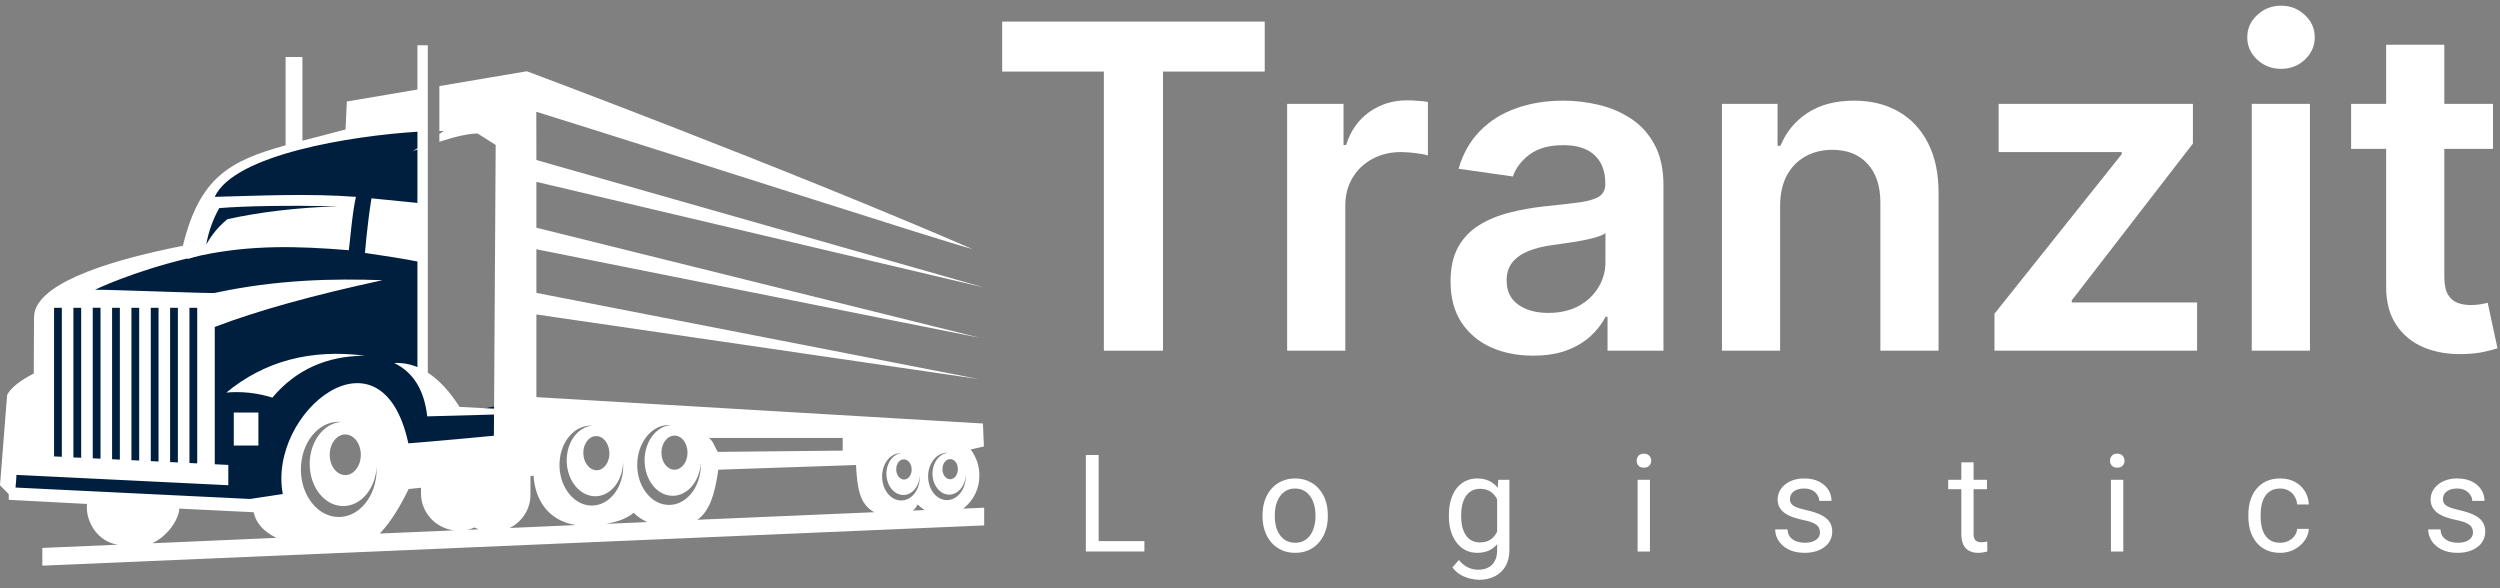
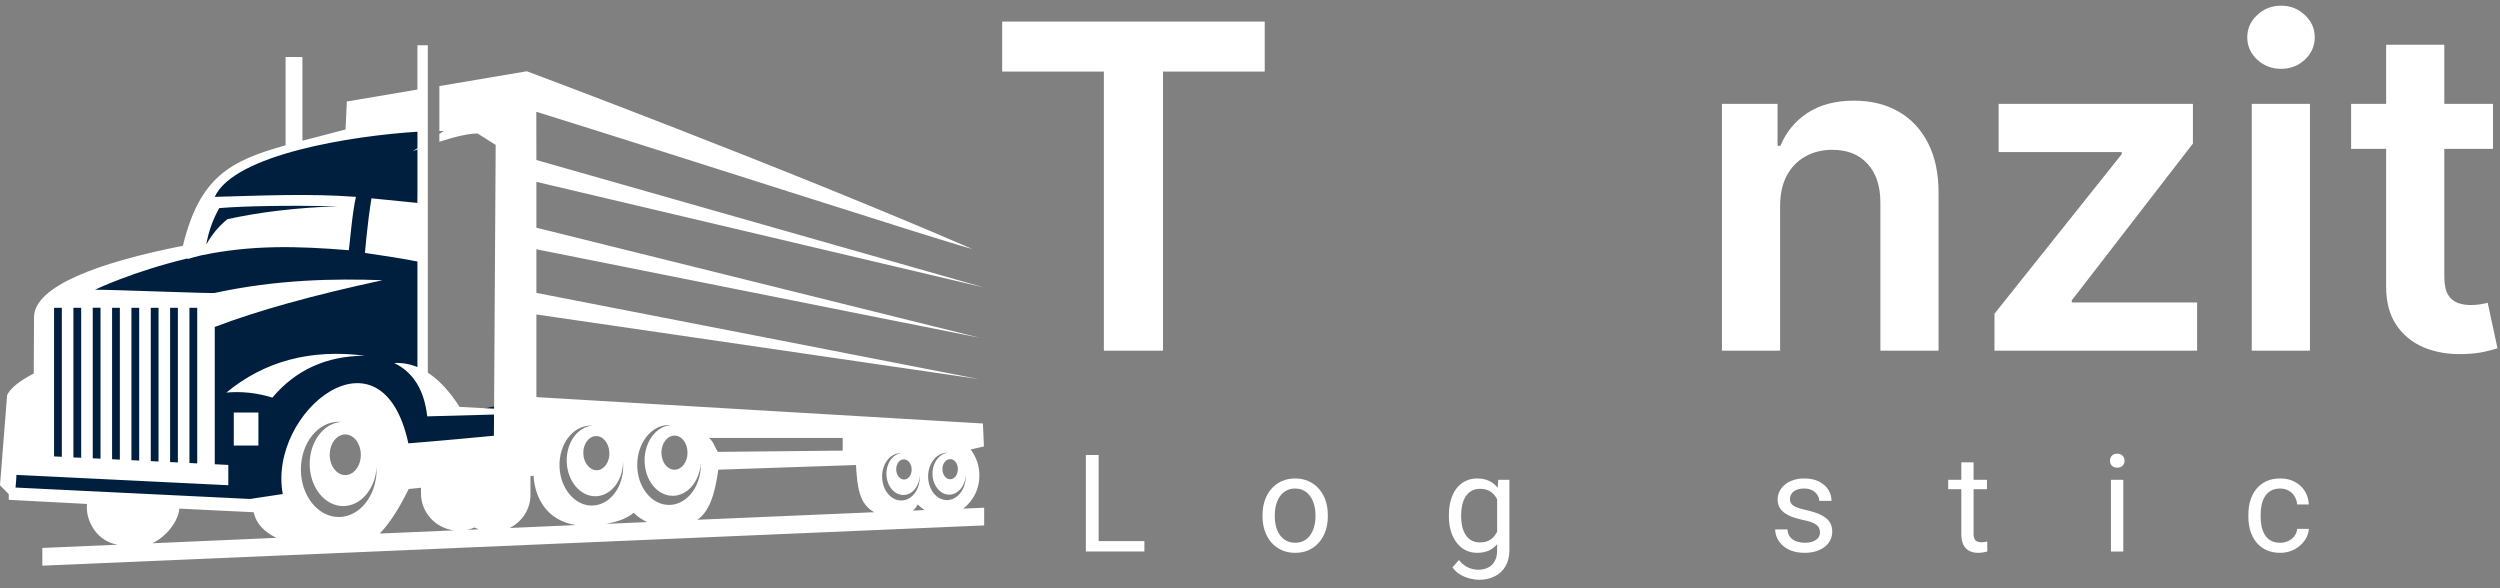
<svg xmlns="http://www.w3.org/2000/svg" width="221" height="52" viewBox="0 0 221 52" fill="none">
  <rect x="0" y="0" width="221" height="52" fill="#808080" stroke="none" />
  <g clip-path="url(#clip0_790_205)">
    <path d="M13.5 23.247L7.5 25.247L4.5 26.747C4.5 27.081 4.4 27.847 4 28.247C3.5 28.747 3 33.747 3 34.747C3 35.747 2 38.247 2 39.247C2 40.247 1 41.747 0.5 42.747C3.57628e-07 43.747 2 43.747 2.5 43.747C3 43.747 5.5 43.747 8 44.247C10.5 44.747 9.5 44.247 11 44.247C12.5 44.247 13.5 44.247 15.5 44.747C17.5 45.247 18.5 43.747 19 44.247C19.5 44.747 21.5 44.247 25 44.247C28.5 44.247 26 43.747 26.5 43.247C27 42.747 26 40.747 26 39.747C26 38.747 26.5 38.747 27 37.982C27.5 37.218 27.5 37.247 29 36.747C30.5 36.247 31 36.247 31.5 36.247C32 36.247 32 36.747 33.5 37.747C35 38.747 34 39.247 35 40.247C36 41.247 38 40.247 40 40.247C42 40.247 43 39.747 43.5 39.747C44 39.747 44 38.247 44.5 36.747C44.9 35.547 43.333 35.914 42.5 36.247H39C38.5 36.247 37 33.247 37 32.747V30.247C37 29.247 37.5 27.747 37.5 22.747C37.5 19.247 37.5 18.747 37 18.747C36.6 18.747 37.667 11.081 37 10.747L29 12.247L25 13.247L21.5 14.747L19 16.747L16.5 22.247L13.5 23.247Z" fill="#001F3F" />
    <path fill-rule="evenodd" clip-rule="evenodd" d="M5.466 40.38L4.779 40.347V27.209H5.466V40.38ZM7.176 40.464L6.489 40.437V27.209H7.176V40.464ZM8.886 40.547L8.199 40.513V27.202H8.886V40.547ZM10.595 40.631L9.908 40.597V27.209H10.595V40.631ZM12.305 40.713L11.618 40.68V27.209H12.305V40.713ZM14.015 40.797L13.328 40.764V27.209H14.015V40.797ZM15.724 40.881L15.037 40.846V27.209H15.724V40.881ZM17.434 40.964L16.747 40.93V27.209H17.434V40.964ZM32.266 31.446C27.472 30.83 23.388 31.915 20.012 34.701C21.384 34.582 22.767 34.735 24.077 35.151C26.145 32.691 28.874 31.456 32.266 31.446ZM30.522 38.405C29.763 38.405 29.148 39.21 29.148 40.202C29.148 41.195 29.763 41.997 30.522 41.997C31.281 41.997 31.896 41.195 31.896 40.202C31.896 39.21 31.281 38.405 30.522 38.405ZM29.947 37.283C28.099 37.283 26.599 39.169 26.599 41.494C26.599 43.82 28.099 45.703 29.947 45.703C31.794 45.703 33.294 43.818 33.294 41.494C33.294 41.41 33.294 41.326 33.294 41.244C33.198 43.201 31.912 44.736 30.338 44.736C28.702 44.736 27.376 43.066 27.376 41.017C27.376 39.037 28.603 37.42 30.152 37.297C30.081 37.285 30.017 37.283 29.947 37.283ZM43.672 36.645L43.66 38.519C39.002 38.967 36.1 39.192 36.1 39.192C33.742 28.261 23.645 36.412 24.997 43.671L22.105 44.109L1.372 43.099C1.423 42.564 1.45 42.191 1.454 41.98L20.182 42.894V41.099L18.984 41.04V28.903C22.712 27.475 27.656 26.098 33.815 24.77C29.585 24.619 24.526 24.696 18.984 25.894C18.928 25.966 9.797 25.598 8.398 25.612C8.398 25.612 11.698 24.011 16.587 22.842L16.575 22.903C16.947 22.787 17.352 22.676 17.791 22.572C22.277 21.638 26.278 21.748 30.834 22.118C30.893 21.885 31.129 18.803 31.465 17.402C27.304 17.09 23.142 17.294 18.982 17.402C20.712 13.645 31.117 12.005 36.903 11.644V13.101L36.504 13.361L36.903 13.209V17.938L32.837 17.533C32.455 19.907 32.264 22.358 32.264 22.358C34.243 22.644 35.789 22.897 36.901 23.116V32.45C36.253 32.179 35.55 32.056 34.846 32.09C36.53 32.901 37.504 34.474 37.768 36.806L43.672 36.645ZM22.843 36.467H20.666V39.386H22.843V36.467ZM63.459 39.946C63.167 39.511 63.083 39.018 62.66 38.712H74.495V39.834L63.459 39.946ZM52.673 38.552C52.036 38.569 51.541 39.261 51.565 40.093C51.589 40.925 52.128 41.584 52.763 41.567C53.398 41.549 53.896 40.858 53.87 40.026C53.844 39.194 53.321 38.532 52.683 38.552H52.673ZM59.624 38.509C58.987 38.509 58.469 39.184 58.469 40.016C58.469 40.848 58.987 41.523 59.624 41.523C60.261 41.523 60.776 40.85 60.776 40.016C60.776 39.182 60.271 38.509 59.634 38.509H59.624ZM59.14 37.567C57.589 37.567 56.33 39.149 56.33 41.101C56.33 43.052 57.589 44.636 59.14 44.636C60.692 44.636 61.951 43.052 61.951 41.101C61.951 41.03 61.951 40.96 61.951 40.891C61.869 42.528 60.788 43.828 59.468 43.828C58.094 43.828 56.981 42.428 56.981 40.695C56.981 39.035 58.01 37.677 59.312 37.575L59.14 37.567ZM52.162 37.624C50.61 37.669 49.402 39.288 49.46 41.238C49.518 43.188 50.836 44.744 52.386 44.691C53.936 44.638 55.148 43.027 55.088 41.075C55.088 41.005 55.088 40.934 55.076 40.866C55.046 42.504 54.005 43.83 52.679 43.867C51.305 43.908 50.151 42.539 50.099 40.813C50.049 39.153 51.036 37.765 52.334 37.626C52.28 37.623 52.226 37.622 52.172 37.624H52.162ZM79.88 40.609C79.504 40.609 79.211 41.028 79.225 41.522C79.239 42.015 79.558 42.404 79.934 42.393C80.309 42.381 80.605 41.974 80.591 41.48C80.577 40.987 80.267 40.597 79.89 40.609H79.88ZM83.994 40.584C83.617 40.584 83.311 40.975 83.311 41.475C83.311 41.974 83.617 42.367 83.994 42.367C84.372 42.367 84.677 41.976 84.677 41.475C84.677 40.973 84.38 40.584 84.004 40.584H83.994ZM83.709 40.026C82.79 40.026 82.045 40.962 82.045 42.117C82.045 43.272 82.79 44.209 83.709 44.209C84.627 44.209 85.372 43.272 85.372 42.117C85.372 42.075 85.372 42.034 85.372 41.993C85.324 42.96 84.685 43.728 83.902 43.728C83.119 43.728 82.432 42.9 82.432 41.876C82.432 40.897 83.031 40.089 83.81 40.03C83.78 40.027 83.749 40.026 83.719 40.026H83.709ZM79.578 40.059C78.659 40.087 77.945 41.038 77.981 42.199C78.016 43.36 78.779 44.268 79.706 44.241C80.633 44.213 81.342 43.262 81.304 42.103V41.978C81.284 42.956 80.669 43.739 79.888 43.755C79.075 43.779 78.392 42.972 78.36 41.946C78.33 40.968 78.915 40.143 79.682 40.061L79.578 40.059ZM20.098 19.379C22.942 18.745 26.197 18.361 29.861 18.228C25.221 18.15 21.727 18.206 19.381 18.396C18.816 19.401 18.427 20.493 18.233 21.624C18.702 20.765 19.335 20.003 20.098 19.379ZM80.705 45.135C80.883 44.986 81.025 44.8 81.122 44.591C81.307 44.781 81.515 44.949 81.741 45.09L80.705 45.135ZM61.647 45.948C62.634 45.259 63.169 43.91 63.5 41.52L75.672 41.108C75.779 43.115 75.973 44.575 77.285 45.28L61.647 45.948ZM53.584 46.31C54.619 46.114 55.402 45.844 56.011 45.331C56.361 45.668 56.766 45.945 57.209 46.151L53.584 46.31ZM45.054 46.674C45.607 46.399 46.072 45.979 46.397 45.461C46.722 44.942 46.894 44.346 46.893 43.738V42.081L47.167 42.052C47.277 43.998 48.335 46.026 50.914 46.416L45.054 46.674ZM41.313 46.834C41.529 46.785 41.74 46.716 41.942 46.627C42.057 46.689 42.176 46.744 42.298 46.793L41.313 46.834ZM33.564 47.165C34.562 46.147 35.403 44.701 36.126 43.23L37.217 43.115V43.634C37.219 44.426 37.513 45.19 38.044 45.787C38.574 46.385 39.307 46.774 40.107 46.885L33.564 47.165ZM13.456 48.025C14.756 47.428 15.794 45.995 15.852 44.961L22.427 45.282C22.653 46.337 23.416 47.056 24.44 47.545L13.456 48.025ZM47.409 9.879C61.839 14.381 83.139 21.278 85.967 22.016C69.019 14.681 46.572 6.3 46.572 6.3L38.84 7.608V11.578H39.24L38.84 11.84V12.531C40.34 12.043 41.466 11.8 42.22 11.803L43.818 12.813L43.676 36.13L40.63 35.97C39.746 34.594 38.809 33.585 37.818 32.941V4H36.901V7.915L30.66 8.972L30.546 11.443C29.16 11.821 27.893 12.138 26.735 12.437V5.036H25.247V12.845C20.31 14.215 17.642 15.677 16.168 21.728C8.638 23.212 3.022 25.32 3.008 28.034L2.984 33.018C1.706 33.679 0.921 34.316 0.629 34.926L2.28882e-05 42.896L0.773 43.679V44.184L7.695 44.548C7.68 44.645 7.673 44.743 7.673 44.842C7.673 46.212 8.648 47.882 10.412 48.152L3.741 48.438V50.004L87 46.447V44.881L85.151 44.961C85.603 44.612 85.967 44.166 86.214 43.656C86.461 43.147 86.584 42.589 86.575 42.025C86.58 41.201 86.31 40.398 85.806 39.738L86.978 39.466L86.892 37.438L47.417 35.105V27.799L86.521 33.509L47.417 25.892V22.035L86.636 29.866L47.417 20.129V16.075L86.98 25.412L47.417 14.146L47.409 9.879Z" fill="white" />
  </g>
  <path d="M220.381 9.182V13.159H207.838V9.182H220.381ZM210.935 3.955H216.077V24.438C216.077 25.129 216.181 25.659 216.389 26.028C216.607 26.388 216.891 26.634 217.241 26.767C217.592 26.9 217.98 26.966 218.406 26.966C218.728 26.966 219.022 26.942 219.287 26.895C219.562 26.848 219.77 26.805 219.912 26.767L220.778 30.787C220.504 30.882 220.111 30.986 219.599 31.099C219.098 31.213 218.482 31.279 217.753 31.298C216.465 31.336 215.305 31.142 214.273 30.716C213.241 30.28 212.421 29.608 211.815 28.699C211.219 27.79 210.925 26.653 210.935 25.29V3.955Z" fill="white" />
  <path d="M199.056 31V9.182H204.198V31H199.056ZM201.641 6.085C200.827 6.085 200.126 5.815 199.539 5.276C198.952 4.726 198.658 4.068 198.658 3.301C198.658 2.525 198.952 1.866 199.539 1.327C200.126 0.777 200.827 0.503 201.641 0.503C202.465 0.503 203.166 0.777 203.744 1.327C204.331 1.866 204.624 2.525 204.624 3.301C204.624 4.068 204.331 4.726 203.744 5.276C203.166 5.815 202.465 6.085 201.641 6.085Z" fill="white" />
  <path d="M176.311 31V27.733L187.561 13.628V13.443H176.68V9.182H193.854V12.69L183.143 26.554V26.739H194.223V31H176.311Z" fill="white" />
  <path d="M157.362 18.216V31H152.22V9.182H157.135V12.889H157.391C157.893 11.668 158.693 10.697 159.791 9.977C160.899 9.258 162.268 8.898 163.896 8.898C165.402 8.898 166.714 9.22 167.831 9.864C168.958 10.508 169.829 11.44 170.445 12.662C171.07 13.883 171.377 15.366 171.368 17.108V31H166.226V17.903C166.226 16.445 165.847 15.304 165.089 14.48C164.341 13.656 163.304 13.244 161.979 13.244C161.079 13.244 160.279 13.443 159.578 13.841C158.887 14.229 158.342 14.793 157.945 15.531C157.556 16.27 157.362 17.165 157.362 18.216Z" fill="white" />
-   <path d="M135.53 31.44C134.147 31.44 132.902 31.194 131.794 30.702C130.696 30.2 129.824 29.461 129.18 28.486C128.546 27.51 128.229 26.308 128.229 24.878C128.229 23.647 128.456 22.629 128.911 21.824C129.365 21.019 129.985 20.375 130.771 19.892C131.557 19.409 132.443 19.044 133.428 18.798C134.422 18.543 135.449 18.358 136.51 18.244C137.788 18.112 138.825 17.993 139.621 17.889C140.416 17.776 140.994 17.605 141.354 17.378C141.723 17.141 141.908 16.776 141.908 16.284V16.199C141.908 15.129 141.59 14.3 140.956 13.713C140.322 13.126 139.408 12.832 138.214 12.832C136.955 12.832 135.956 13.107 135.217 13.656C134.488 14.206 133.996 14.854 133.74 15.602L128.939 14.92C129.318 13.595 129.943 12.487 130.814 11.597C131.685 10.697 132.75 10.025 134.01 9.58C135.269 9.125 136.661 8.898 138.186 8.898C139.237 8.898 140.284 9.021 141.325 9.267C142.367 9.513 143.319 9.92 144.18 10.489C145.042 11.047 145.733 11.81 146.254 12.775C146.785 13.741 147.05 14.949 147.05 16.398V31H142.107V28.003H141.936C141.624 28.609 141.183 29.177 140.615 29.707C140.056 30.228 139.351 30.65 138.499 30.972C137.656 31.284 136.666 31.44 135.53 31.44ZM136.865 27.662C137.897 27.662 138.792 27.458 139.55 27.051C140.307 26.634 140.89 26.085 141.297 25.403C141.714 24.722 141.922 23.978 141.922 23.173V20.602C141.761 20.735 141.486 20.858 141.098 20.972C140.719 21.085 140.293 21.185 139.82 21.27C139.346 21.355 138.877 21.431 138.413 21.497C137.949 21.563 137.547 21.62 137.206 21.668C136.439 21.772 135.752 21.942 135.146 22.179C134.54 22.416 134.062 22.747 133.712 23.173C133.361 23.59 133.186 24.13 133.186 24.793C133.186 25.74 133.532 26.454 134.223 26.938C134.914 27.42 135.795 27.662 136.865 27.662Z" fill="white" />
-   <path d="M113.783 31V9.182H118.768V12.818H118.996C119.393 11.559 120.075 10.588 121.041 9.906C122.017 9.215 123.129 8.869 124.379 8.869C124.663 8.869 124.981 8.883 125.331 8.912C125.691 8.931 125.989 8.964 126.226 9.011V13.741C126.008 13.666 125.662 13.599 125.189 13.543C124.725 13.476 124.275 13.443 123.839 13.443C122.902 13.443 122.059 13.647 121.311 14.054C120.572 14.452 119.99 15.006 119.564 15.716C119.138 16.426 118.925 17.245 118.925 18.173V31H113.783Z" fill="white" />
  <path d="M88.591 6.327V1.909H111.801V6.327H102.81V31H97.582V6.327H88.591Z" fill="white" />
-   <path d="M218.611 47.071C218.611 46.915 218.575 46.77 218.505 46.638C218.439 46.501 218.3 46.378 218.089 46.268C217.882 46.155 217.569 46.057 217.152 45.975C216.8 45.901 216.482 45.813 216.196 45.712C215.915 45.61 215.675 45.487 215.476 45.343C215.28 45.198 215.13 45.028 215.025 44.833C214.919 44.638 214.866 44.409 214.866 44.147C214.866 43.897 214.921 43.661 215.03 43.438C215.144 43.216 215.302 43.018 215.505 42.847C215.712 42.675 215.96 42.54 216.249 42.442C216.538 42.345 216.861 42.296 217.216 42.296C217.724 42.296 218.157 42.386 218.517 42.565C218.876 42.745 219.152 42.985 219.343 43.286C219.534 43.583 219.63 43.913 219.63 44.276H218.546C218.546 44.1 218.493 43.931 218.388 43.767C218.286 43.599 218.136 43.46 217.937 43.35C217.741 43.241 217.501 43.186 217.216 43.186C216.915 43.186 216.671 43.233 216.484 43.327C216.3 43.417 216.165 43.532 216.079 43.673C215.997 43.813 215.956 43.962 215.956 44.118C215.956 44.235 215.976 44.341 216.015 44.434C216.058 44.524 216.132 44.608 216.237 44.686C216.343 44.761 216.491 44.831 216.683 44.897C216.874 44.964 217.118 45.03 217.415 45.097C217.935 45.214 218.362 45.354 218.698 45.518C219.034 45.682 219.284 45.884 219.448 46.122C219.612 46.36 219.694 46.649 219.694 46.989C219.694 47.267 219.636 47.52 219.519 47.751C219.405 47.981 219.239 48.181 219.021 48.349C218.806 48.513 218.548 48.642 218.247 48.735C217.95 48.825 217.616 48.87 217.245 48.87C216.687 48.87 216.214 48.77 215.827 48.571C215.441 48.372 215.148 48.114 214.948 47.798C214.749 47.481 214.65 47.147 214.65 46.796H215.739C215.755 47.093 215.841 47.329 215.997 47.505C216.153 47.677 216.345 47.8 216.571 47.874C216.798 47.944 217.023 47.979 217.245 47.979C217.542 47.979 217.79 47.94 217.989 47.862C218.193 47.784 218.347 47.677 218.452 47.54C218.558 47.403 218.611 47.247 218.611 47.071Z" fill="white" />
  <path d="M201.575 47.979C201.833 47.979 202.071 47.927 202.29 47.821C202.509 47.716 202.688 47.571 202.829 47.388C202.969 47.2 203.05 46.987 203.069 46.749H204.1C204.081 47.124 203.954 47.474 203.719 47.798C203.489 48.118 203.186 48.378 202.811 48.577C202.436 48.772 202.024 48.87 201.575 48.87C201.098 48.87 200.682 48.786 200.327 48.618C199.975 48.45 199.682 48.22 199.448 47.927C199.218 47.634 199.044 47.298 198.927 46.919C198.813 46.536 198.757 46.132 198.757 45.706V45.46C198.757 45.034 198.813 44.632 198.927 44.253C199.044 43.87 199.218 43.532 199.448 43.239C199.682 42.946 199.975 42.716 200.327 42.548C200.682 42.38 201.098 42.296 201.575 42.296C202.071 42.296 202.505 42.397 202.876 42.6C203.247 42.8 203.538 43.073 203.749 43.421C203.964 43.764 204.081 44.155 204.1 44.593H203.069C203.05 44.331 202.975 44.095 202.846 43.884C202.721 43.673 202.55 43.505 202.331 43.38C202.116 43.251 201.864 43.186 201.575 43.186C201.243 43.186 200.964 43.253 200.737 43.386C200.514 43.514 200.337 43.69 200.204 43.913C200.075 44.132 199.981 44.376 199.923 44.645C199.868 44.911 199.841 45.182 199.841 45.46V45.706C199.841 45.983 199.868 46.257 199.923 46.526C199.977 46.796 200.069 47.04 200.198 47.259C200.331 47.477 200.509 47.653 200.731 47.786C200.958 47.915 201.239 47.979 201.575 47.979Z" fill="white" />
  <path d="M187.698 42.413V48.753H186.608V42.413H187.698ZM186.526 40.731C186.526 40.556 186.578 40.407 186.684 40.286C186.793 40.165 186.953 40.104 187.164 40.104C187.371 40.104 187.53 40.165 187.639 40.286C187.752 40.407 187.809 40.556 187.809 40.731C187.809 40.899 187.752 41.044 187.639 41.165C187.53 41.282 187.371 41.341 187.164 41.341C186.953 41.341 186.793 41.282 186.684 41.165C186.578 41.044 186.526 40.899 186.526 40.731Z" fill="white" />
  <path d="M175.648 42.413V43.245H172.221V42.413H175.648ZM173.381 40.872H174.465V47.182C174.465 47.397 174.498 47.559 174.564 47.669C174.631 47.778 174.717 47.85 174.822 47.886C174.928 47.921 175.041 47.938 175.162 47.938C175.252 47.938 175.346 47.931 175.443 47.915C175.545 47.895 175.621 47.88 175.672 47.868L175.678 48.753C175.592 48.78 175.478 48.806 175.338 48.829C175.201 48.856 175.035 48.87 174.84 48.87C174.574 48.87 174.33 48.817 174.107 48.712C173.885 48.606 173.707 48.431 173.574 48.184C173.445 47.934 173.381 47.599 173.381 47.177V40.872Z" fill="white" />
  <path d="M160.886 47.071C160.886 46.915 160.851 46.77 160.781 46.638C160.714 46.501 160.576 46.378 160.365 46.268C160.158 46.155 159.845 46.057 159.427 45.975C159.076 45.901 158.757 45.813 158.472 45.712C158.191 45.61 157.951 45.487 157.752 45.343C157.556 45.198 157.406 45.028 157.3 44.833C157.195 44.638 157.142 44.409 157.142 44.147C157.142 43.897 157.197 43.661 157.306 43.438C157.419 43.216 157.578 43.018 157.781 42.847C157.988 42.675 158.236 42.54 158.525 42.442C158.814 42.345 159.136 42.296 159.492 42.296C160 42.296 160.433 42.386 160.793 42.565C161.152 42.745 161.427 42.985 161.619 43.286C161.81 43.583 161.906 43.913 161.906 44.276H160.822C160.822 44.1 160.769 43.931 160.664 43.767C160.562 43.599 160.412 43.46 160.212 43.35C160.017 43.241 159.777 43.186 159.492 43.186C159.191 43.186 158.947 43.233 158.759 43.327C158.576 43.417 158.441 43.532 158.355 43.673C158.273 43.813 158.232 43.962 158.232 44.118C158.232 44.235 158.252 44.341 158.291 44.434C158.334 44.524 158.408 44.608 158.513 44.686C158.619 44.761 158.767 44.831 158.959 44.897C159.15 44.964 159.394 45.03 159.691 45.097C160.211 45.214 160.638 45.354 160.974 45.518C161.31 45.682 161.56 45.884 161.724 46.122C161.888 46.36 161.97 46.649 161.97 46.989C161.97 47.267 161.912 47.52 161.794 47.751C161.681 47.981 161.515 48.181 161.296 48.349C161.082 48.513 160.824 48.642 160.523 48.735C160.226 48.825 159.892 48.87 159.521 48.87C158.962 48.87 158.49 48.77 158.103 48.571C157.716 48.372 157.423 48.114 157.224 47.798C157.025 47.481 156.925 47.147 156.925 46.796H158.015C158.031 47.093 158.117 47.329 158.273 47.505C158.429 47.677 158.621 47.8 158.847 47.874C159.074 47.944 159.298 47.979 159.521 47.979C159.818 47.979 160.066 47.94 160.265 47.862C160.468 47.784 160.623 47.677 160.728 47.54C160.834 47.403 160.886 47.247 160.886 47.071Z" fill="white" />
-   <path d="M145.855 42.413V48.753H144.765V42.413H145.855ZM144.683 40.731C144.683 40.556 144.736 40.407 144.841 40.286C144.95 40.165 145.111 40.104 145.321 40.104C145.528 40.104 145.687 40.165 145.796 40.286C145.909 40.407 145.966 40.556 145.966 40.731C145.966 40.899 145.909 41.044 145.796 41.165C145.687 41.282 145.528 41.341 145.321 41.341C145.111 41.341 144.95 41.282 144.841 41.165C144.736 41.044 144.683 40.899 144.683 40.731Z" fill="white" />
  <path d="M132.446 42.413H133.43V48.618C133.43 49.177 133.317 49.653 133.091 50.048C132.864 50.442 132.548 50.741 132.141 50.944C131.739 51.151 131.274 51.255 130.747 51.255C130.528 51.255 130.27 51.22 129.973 51.149C129.68 51.083 129.391 50.968 129.106 50.804C128.825 50.643 128.589 50.427 128.397 50.153L128.966 49.509C129.231 49.829 129.509 50.052 129.798 50.177C130.091 50.302 130.38 50.364 130.665 50.364C131.009 50.364 131.305 50.3 131.555 50.171C131.805 50.042 131.999 49.85 132.136 49.597C132.276 49.347 132.346 49.038 132.346 48.671V43.807L132.446 42.413ZM128.081 45.653V45.53C128.081 45.046 128.137 44.606 128.251 44.212C128.368 43.813 128.534 43.472 128.749 43.186C128.968 42.901 129.231 42.682 129.54 42.53C129.848 42.374 130.196 42.296 130.583 42.296C130.981 42.296 131.329 42.366 131.626 42.507C131.927 42.643 132.18 42.845 132.387 43.11C132.598 43.372 132.764 43.688 132.886 44.059C133.007 44.431 133.091 44.85 133.137 45.319V45.858C133.094 46.323 133.011 46.741 132.886 47.112C132.764 47.483 132.598 47.8 132.387 48.061C132.18 48.323 131.927 48.524 131.626 48.665C131.325 48.802 130.973 48.87 130.571 48.87C130.192 48.87 129.848 48.79 129.54 48.63C129.235 48.47 128.973 48.245 128.755 47.956C128.536 47.667 128.368 47.327 128.251 46.936C128.137 46.542 128.081 46.114 128.081 45.653ZM129.165 45.53V45.653C129.165 45.97 129.196 46.267 129.259 46.544C129.325 46.821 129.425 47.065 129.557 47.276C129.694 47.487 129.868 47.653 130.079 47.774C130.29 47.892 130.542 47.95 130.835 47.95C131.194 47.95 131.491 47.874 131.725 47.722C131.96 47.569 132.145 47.368 132.282 47.118C132.423 46.868 132.532 46.597 132.61 46.304V44.892C132.567 44.677 132.501 44.47 132.411 44.27C132.325 44.067 132.212 43.888 132.071 43.731C131.934 43.571 131.764 43.444 131.561 43.35C131.358 43.257 131.12 43.21 130.846 43.21C130.55 43.21 130.294 43.272 130.079 43.397C129.868 43.518 129.694 43.686 129.557 43.901C129.425 44.112 129.325 44.358 129.259 44.639C129.196 44.917 129.165 45.214 129.165 45.53Z" fill="white" />
  <path d="M111.608 45.653V45.518C111.608 45.061 111.674 44.638 111.807 44.247C111.94 43.852 112.131 43.511 112.381 43.222C112.631 42.929 112.934 42.702 113.289 42.542C113.645 42.378 114.043 42.296 114.485 42.296C114.93 42.296 115.33 42.378 115.686 42.542C116.045 42.702 116.35 42.929 116.6 43.222C116.854 43.511 117.047 43.852 117.18 44.247C117.313 44.638 117.379 45.061 117.379 45.518V45.653C117.379 46.11 117.313 46.534 117.18 46.925C117.047 47.315 116.854 47.657 116.6 47.95C116.35 48.239 116.047 48.466 115.692 48.63C115.34 48.79 114.942 48.87 114.496 48.87C114.051 48.87 113.651 48.79 113.295 48.63C112.94 48.466 112.635 48.239 112.381 47.95C112.131 47.657 111.94 47.315 111.807 46.925C111.674 46.534 111.608 46.11 111.608 45.653ZM112.692 45.518V45.653C112.692 45.97 112.729 46.268 112.803 46.55C112.877 46.827 112.989 47.073 113.137 47.288C113.289 47.503 113.479 47.673 113.705 47.798C113.932 47.919 114.196 47.979 114.496 47.979C114.793 47.979 115.053 47.919 115.276 47.798C115.502 47.673 115.69 47.503 115.838 47.288C115.987 47.073 116.098 46.827 116.172 46.55C116.25 46.268 116.289 45.97 116.289 45.653V45.518C116.289 45.206 116.25 44.911 116.172 44.634C116.098 44.352 115.985 44.104 115.832 43.889C115.684 43.671 115.496 43.499 115.27 43.374C115.047 43.249 114.786 43.186 114.485 43.186C114.188 43.186 113.926 43.249 113.7 43.374C113.477 43.499 113.289 43.671 113.137 43.889C112.989 44.104 112.877 44.352 112.803 44.634C112.729 44.911 112.692 45.206 112.692 45.518Z" fill="white" />
  <path d="M101.164 47.833V48.753H96.898V47.833H101.164ZM97.121 40.222V48.753H95.99V40.222H97.121Z" fill="white" />
  <defs>
    <clipPath id="clip0_790_205">
      <rect width="87" height="46" fill="white" transform="translate(0 4)" />
    </clipPath>
  </defs>
</svg>